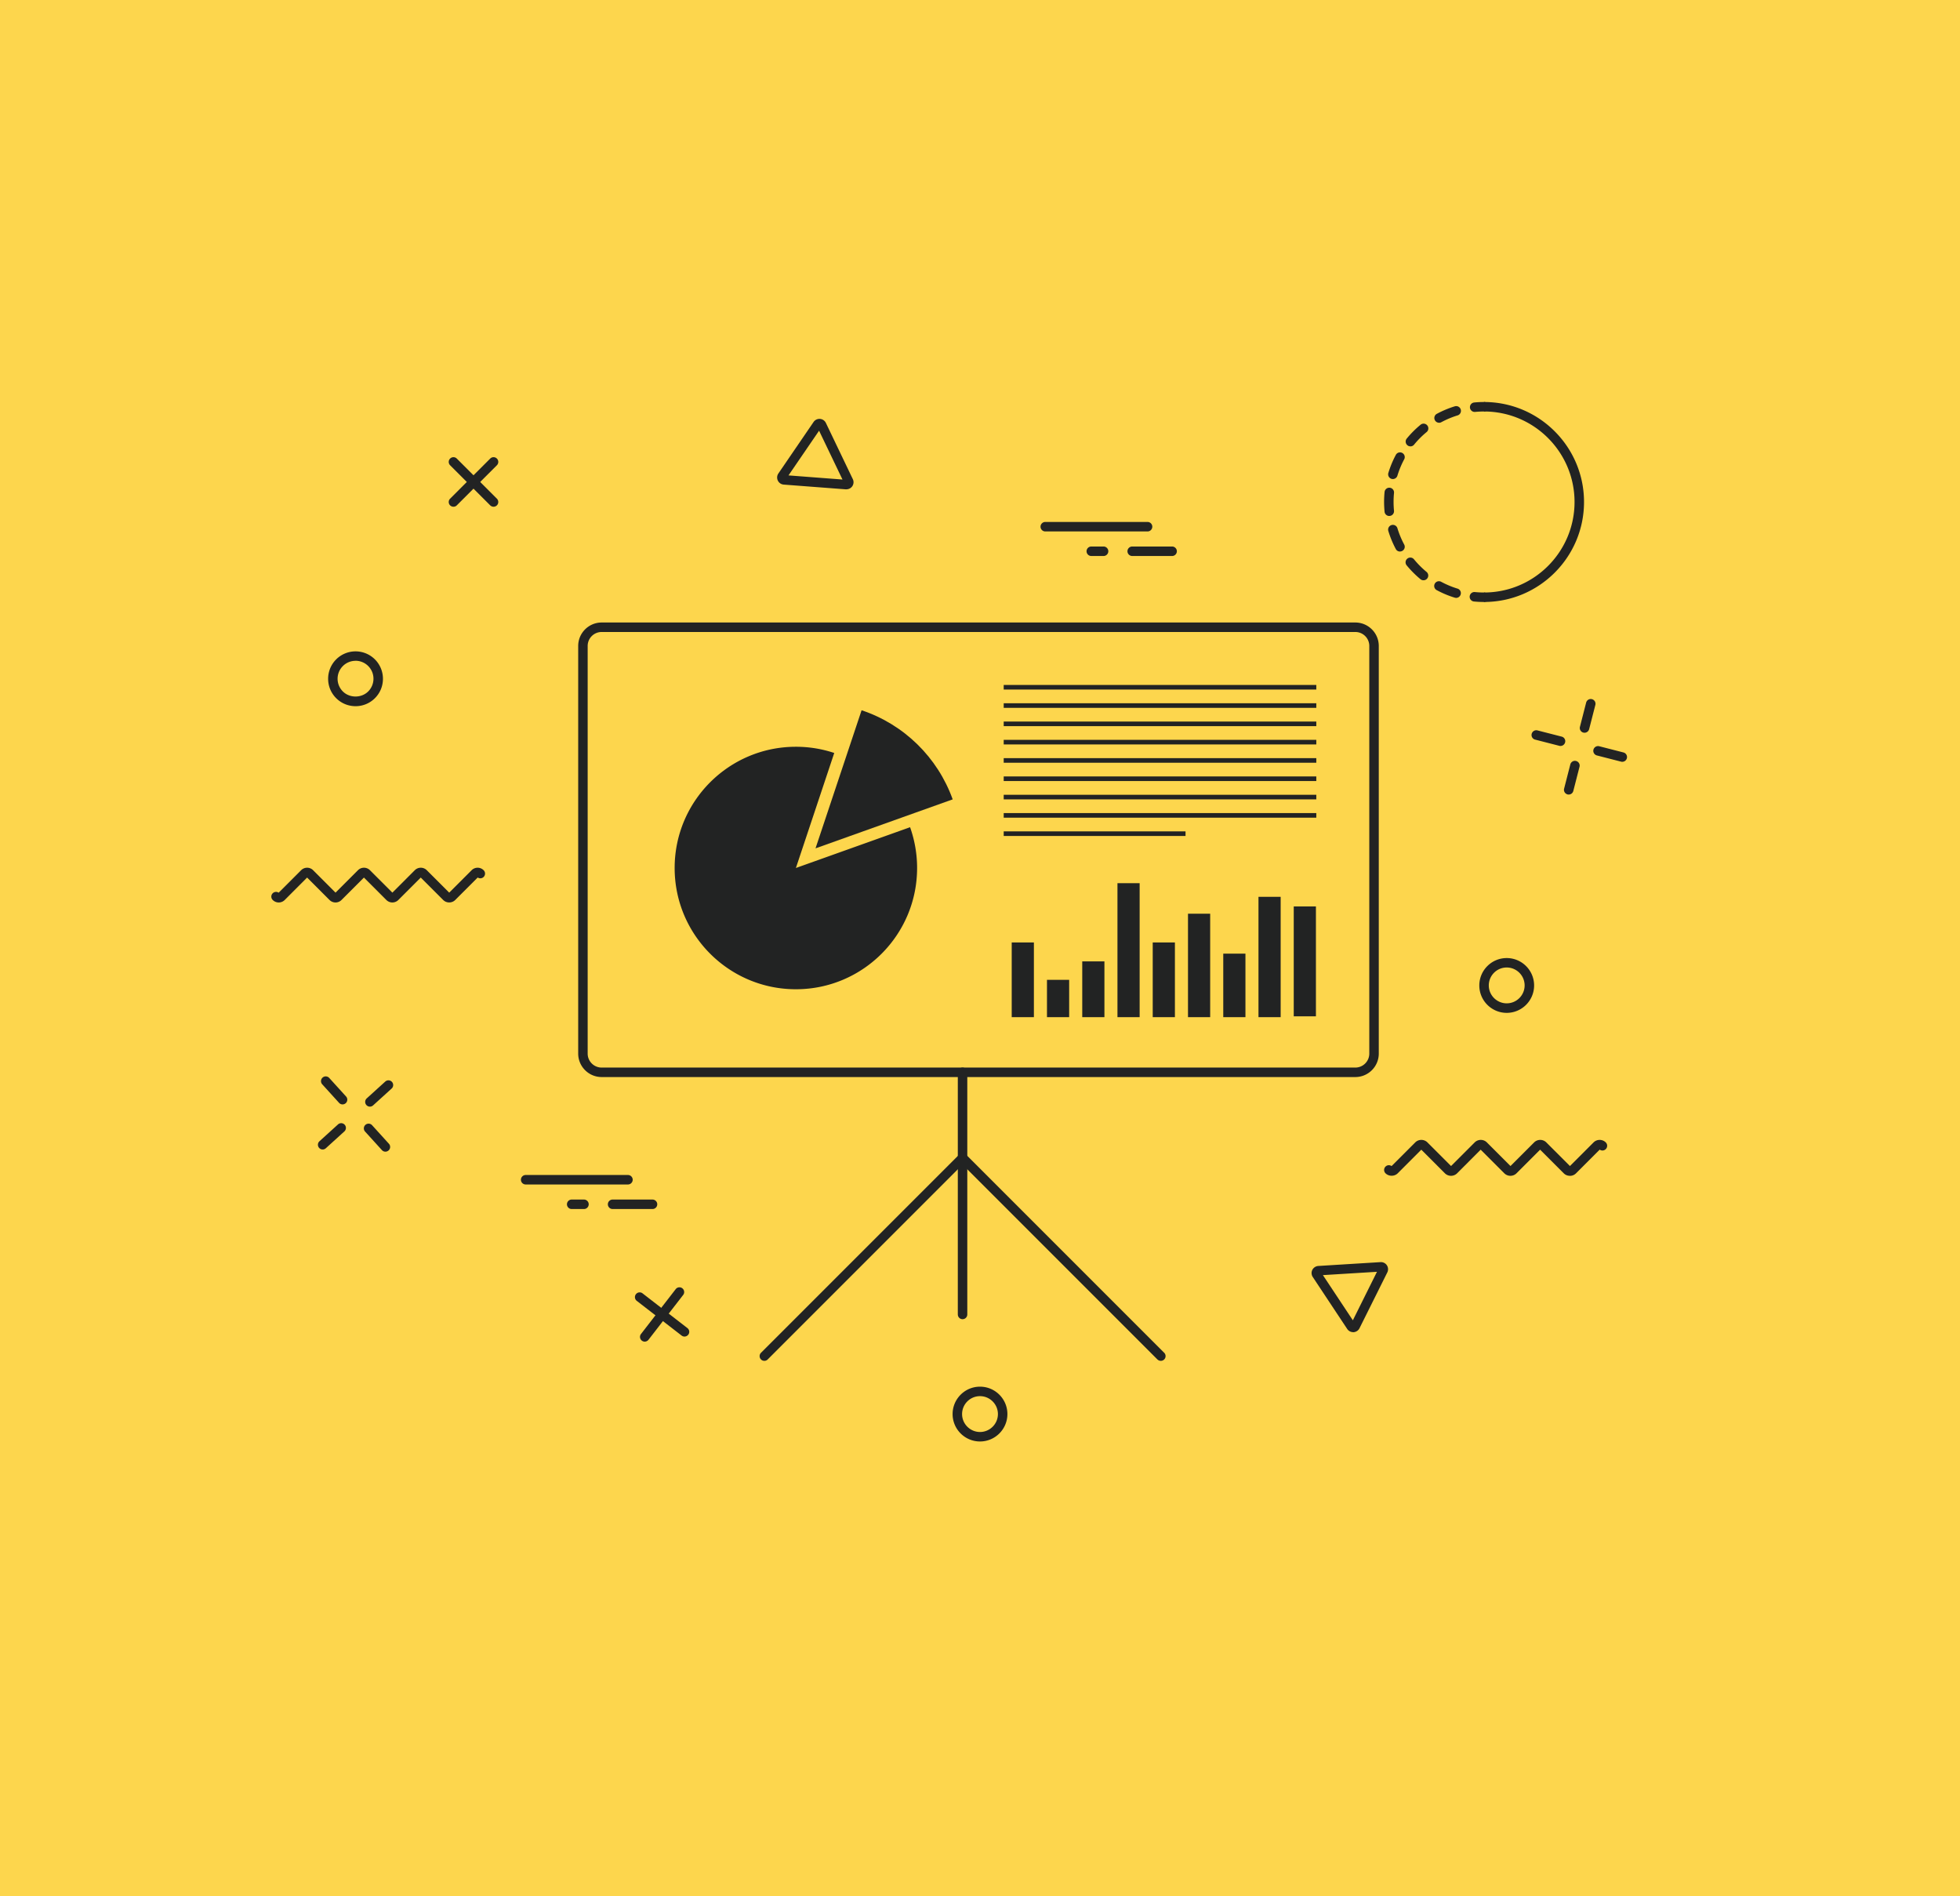
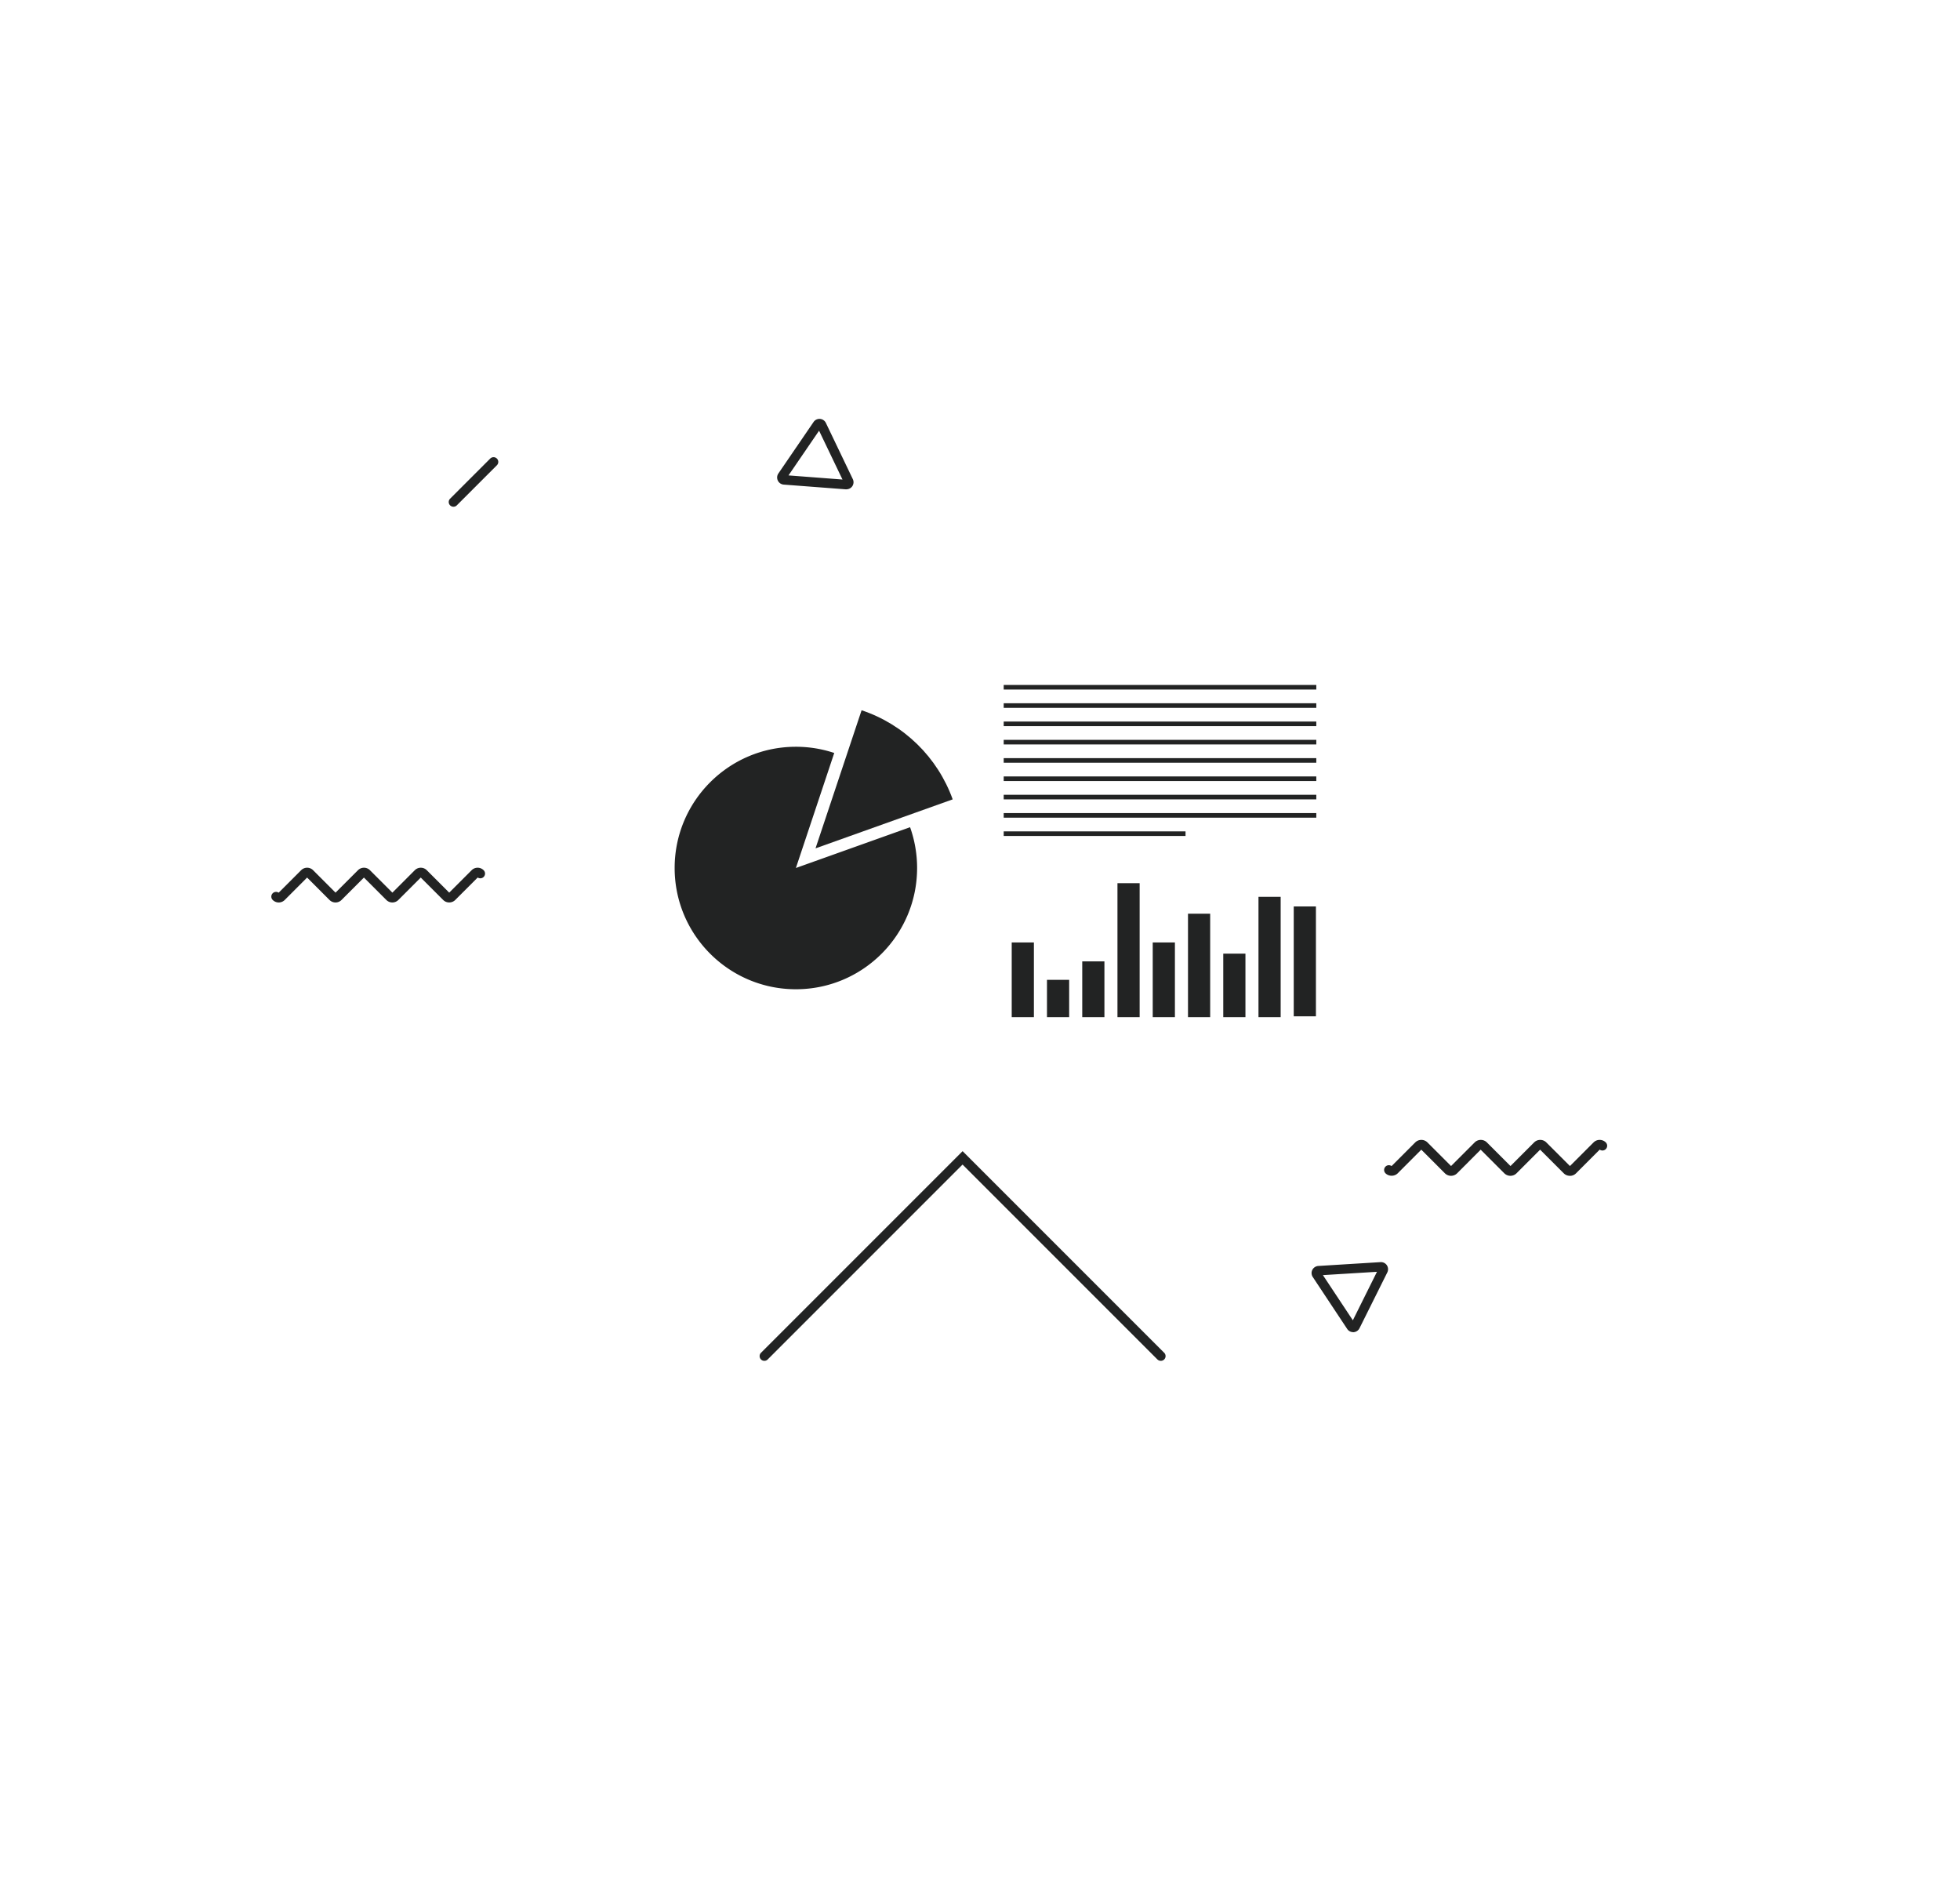
<svg xmlns="http://www.w3.org/2000/svg" data-name="Calque 2" viewBox="0 0 413.5 400">
  <g data-name="Présentez votre activité">
-     <path style="fill:#fdd64d" d="M0 0h413.5v400H0z" />
    <path d="M331.18 248.02c-.49 0-.95-.19-1.29-.54l-4.97-4.97-4.98 4.98c-.71.71-1.87.71-2.58 0l-4.98-4.98-4.97 4.98c-.71.71-1.87.71-2.58 0l-4.98-4.98-4.97 4.98c-.69.69-1.89.69-2.58 0a.996.996 0 0 1 0-1.41.99.99 0 0 1 1.28-.11l4.99-4.99c.71-.71 1.87-.71 2.58 0l4.98 4.98 4.98-4.98c.71-.71 1.87-.71 2.58 0l4.98 4.98 4.98-4.98c.71-.71 1.87-.71 2.58 0l4.98 4.98 4.98-4.98c.71-.71 1.87-.71 2.58 0 .39.39.39 1.02 0 1.41a.99.99 0 0 1-1.28.11l-4.99 4.99c-.35.35-.8.54-1.29.54ZM94.77 190.36c-.46 0-.92-.17-1.27-.52l-4.73-4.73-4.73 4.73c-.7.7-1.83.7-2.53 0l-4.73-4.73-4.73 4.73c-.7.7-1.83.7-2.53 0l-4.73-4.73-4.72 4.73c-.7.7-1.83.7-2.53 0a.996.996 0 0 1 1.25-1.54l4.74-4.74c.7-.7 1.83-.7 2.53 0l4.73 4.73 4.73-4.73c.7-.7 1.83-.7 2.53 0l4.73 4.73 4.73-4.73c.7-.7 1.83-.7 2.53 0l4.73 4.73 4.73-4.73c.7-.7 1.83-.7 2.53 0a.996.996 0 0 1-1.25 1.54l-4.74 4.74c-.35.35-.81.52-1.27.52ZM285.47 281c-.5 0-.97-.25-1.25-.67l-7.27-10.97c-.29-.44-.33-1.02-.09-1.49s.72-.79 1.25-.83l13.14-.81c.53-.03 1.05.22 1.34.67.29.44.33 1.02.09 1.5l-5.87 11.78c-.24.48-.72.79-1.25.83h-.09Zm-6.37-12.02 6.31 9.52 5.09-10.23-11.4.7Zm-.87.05Zm-.06-.99ZM178.57 103.22h-.11l-13.12-1c-.53-.04-1.01-.36-1.24-.85a1.5 1.5 0 0 1 .11-1.49l7.43-10.87a1.504 1.504 0 0 1 2.59.19l5.69 11.87a1.5 1.5 0 0 1-.11 1.49c-.28.41-.75.65-1.24.65Zm-12.22-2.94 11.39.87-4.94-10.3-6.45 9.43Zm-1.31.16ZM95.67 106.89c-.26 0-.51-.1-.71-.29a.996.996 0 0 1 0-1.41l8.46-8.46a.996.996 0 1 1 1.41 1.41l-8.46 8.46c-.2.2-.45.29-.71.29Z" style="fill:#222323" />
-     <path d="M104.13 106.89c-.26 0-.51-.1-.71-.29l-8.46-8.46a.996.996 0 1 1 1.41-1.41l8.46 8.46a.996.996 0 0 1-.71 1.7ZM72.27 232.96c-.27 0-.54-.11-.74-.33l-3.55-3.91a.997.997 0 1 1 1.48-1.34l3.55 3.91c.37.41.34 1.04-.07 1.41-.19.17-.43.26-.67.26ZM81.31 242.93c-.27 0-.54-.11-.74-.33l-3.55-3.91a.997.997 0 1 1 1.48-1.34l3.55 3.91c.37.41.34 1.04-.07 1.41-.19.17-.43.26-.67.26ZM68.07 242.47c-.27 0-.54-.11-.74-.33a.997.997 0 0 1 .07-1.41l3.91-3.55a.997.997 0 1 1 1.34 1.48l-3.91 3.55c-.19.17-.43.26-.67.26ZM78.04 233.43c-.27 0-.54-.11-.74-.33a.997.997 0 0 1 .07-1.41l3.91-3.55a.997.997 0 1 1 1.34 1.48l-3.91 3.55c-.19.17-.43.26-.67.26ZM206.75 304.06c-3.19 0-5.78-2.59-5.78-5.78s2.59-5.78 5.78-5.78 5.78 2.59 5.78 5.78-2.59 5.78-5.78 5.78Zm0-9.56c-2.09 0-3.78 1.7-3.78 3.78s1.7 3.78 3.78 3.78 3.78-1.7 3.78-3.78-1.7-3.78-3.78-3.78ZM317.87 213.65c-3.19 0-5.78-2.59-5.78-5.78s2.59-5.78 5.78-5.78 5.78 2.59 5.78 5.78-2.59 5.78-5.78 5.78Zm0-9.57c-2.09 0-3.78 1.7-3.78 3.78s1.7 3.78 3.78 3.78 3.78-1.7 3.78-3.78-1.7-3.78-3.78-3.78ZM136.02 283c-.21 0-.43-.07-.61-.21a.993.993 0 0 1-.18-1.4l7.32-9.46c.34-.44.97-.52 1.4-.18.44.34.52.97.18 1.4l-7.32 9.46c-.2.25-.49.39-.79.39Z" style="fill:#222323" />
-     <path d="M144.41 281.93c-.21 0-.43-.07-.61-.21l-9.46-7.32a.993.993 0 0 1-.18-1.4c.34-.44.97-.52 1.4-.18l9.46 7.32c.44.34.52.97.18 1.4-.2.25-.49.39-.79.39ZM329.22 157.35c-.08 0-.17 0-.25-.03l-5.11-1.31a.996.996 0 0 1-.72-1.22c.14-.53.68-.86 1.22-.72l5.11 1.31c.54.14.86.68.72 1.22-.12.45-.52.75-.97.75ZM342.25 160.69c-.08 0-.17 0-.25-.03l-5.11-1.31c-.53-.14-.86-.68-.72-1.22.14-.53.68-.86 1.22-.72l5.11 1.31c.53.14.86.68.72 1.22-.12.45-.52.75-.97.75ZM330.95 167.6c-.08 0-.17 0-.25-.03-.53-.14-.86-.68-.72-1.22l1.31-5.11c.14-.53.68-.86 1.22-.72.53.14.86.68.72 1.22l-1.31 5.11c-.12.45-.52.75-.97.75ZM334.29 154.56a.996.996 0 0 1-.97-1.25l1.31-5.11c.14-.53.68-.86 1.22-.72.54.14.86.68.72 1.22l-1.31 5.11c-.12.45-.52.75-.97.75ZM75.01 148.96c-1.54 0-3-.6-4.09-1.69-2.26-2.25-2.26-5.92 0-8.18a5.782 5.782 0 0 1 9.87 4.09c0 1.55-.6 3-1.69 4.09a5.74 5.74 0 0 1-4.09 1.69Zm0-9.57c-.97 0-1.94.37-2.68 1.11a3.778 3.778 0 0 0 0 5.35c1.43 1.43 3.92 1.43 5.35 0 .71-.71 1.11-1.67 1.11-2.68s-.39-1.96-1.11-2.68a3.778 3.778 0 0 0-2.68-1.11ZM313.09 126.98v-2c10.53 0 19.09-8.56 19.09-19.09s-8.56-19.09-19.09-19.09v-2c11.63 0 21.09 9.46 21.09 21.09s-9.46 21.09-21.09 21.09Z" style="fill:#222323" />
-     <path d="M311.09 86.89a.998.998 0 0 1-.09-1.99c.69-.07 1.4-.1 2.1-.1.55 0 1 .45 1 1s-.45 1-1 1c-.63 0-1.27.03-1.9.09h-.1ZM307.2 126.11c-.1 0-.2-.01-.29-.04-1.32-.4-2.6-.94-3.81-1.59a.996.996 0 0 1-.41-1.35c.26-.49.87-.67 1.35-.41 1.1.59 2.26 1.08 3.45 1.44.53.16.83.72.66 1.25-.13.43-.53.71-.96.71Zm-6.89-3.71c-.22 0-.45-.07-.64-.23a21.7 21.7 0 0 1-2.91-2.92 1 1 0 0 1 .14-1.41 1 1 0 0 1 1.41.14c.79.96 1.68 1.86 2.64 2.65a1 1 0 0 1 .14 1.41.99.99 0 0 1-.77.36Zm-4.96-6.06c-.36 0-.7-.19-.88-.53-.65-1.22-1.18-2.5-1.58-3.82a1.003 1.003 0 0 1 1.92-.58c.36 1.19.84 2.35 1.43 3.45.26.49.08 1.09-.41 1.35-.15.08-.31.12-.47.12Zm-2.26-7.5c-.51 0-.94-.39-.99-.9-.06-.68-.1-1.37-.1-2.05 0-.69.03-1.39.1-2.08a1 1 0 1 1 1.99.19 19.714 19.714 0 0 0 0 3.74 1 1 0 0 1-.9 1.09h-.1Zm.77-7.79c-.1 0-.19-.01-.29-.04-.53-.16-.83-.72-.67-1.25.4-1.32.93-2.6 1.58-3.81.26-.49.87-.67 1.35-.41.49.26.67.87.41 1.35-.59 1.1-1.07 2.26-1.43 3.45-.13.43-.53.71-.96.71Zm3.69-6.9c-.22 0-.45-.07-.63-.23a1 1 0 0 1-.14-1.41c.87-1.06 1.86-2.05 2.92-2.92.43-.35 1.06-.29 1.41.14s.29 1.06-.14 1.41c-.96.79-1.85 1.68-2.64 2.65a1 1 0 0 1-.77.37Zm6.05-4.98c-.36 0-.7-.19-.88-.53a.993.993 0 0 1 .41-1.35c1.21-.65 2.5-1.19 3.81-1.59a1.003 1.003 0 0 1 .58 1.92c-1.19.36-2.35.85-3.45 1.44-.15.08-.31.12-.47.12ZM313.09 126.98c-.7 0-1.41-.03-2.1-.1a1 1 0 1 1 .19-1.99c.63.06 1.27.09 1.9.09.55 0 1 .45 1 1s-.45 1-1 1ZM137.66 255.03h-8.42c-.55 0-1-.45-1-1s.45-1 1-1h8.42c.55 0 1 .45 1 1s-.45 1-1 1ZM132.48 249.85H110.9c-.55 0-1-.45-1-1s.45-1 1-1h21.58c.55 0 1 .45 1 1s-.45 1-1 1ZM123.2 255.03h-2.59c-.55 0-1-.45-1-1s.45-1 1-1h2.59c.55 0 1 .45 1 1s-.45 1-1 1ZM247.28 117.28h-8.42c-.55 0-1-.45-1-1s.45-1 1-1h8.42c.55 0 1 .45 1 1s-.45 1-1 1ZM242.1 112.1h-21.58c-.55 0-1-.45-1-1s.45-1 1-1h21.58c.55 0 1 .45 1 1s-.45 1-1 1ZM232.82 117.28h-2.59c-.55 0-1-.45-1-1s.45-1 1-1h2.59c.55 0 1 .45 1 1s-.45 1-1 1ZM285.92 227.19H126.93c-2.73 0-4.95-2.22-4.95-4.95v-85.98c0-2.73 2.22-4.95 4.95-4.95h159c2.73 0 4.95 2.22 4.95 4.95v85.98c0 2.73-2.22 4.95-4.95 4.95Zm-158.99-93.88c-1.63 0-2.95 1.32-2.95 2.95v85.98c0 1.63 1.32 2.95 2.95 2.95h159c1.63 0 2.95-1.32 2.95-2.95v-85.98c0-1.63-1.32-2.95-2.95-2.95h-159Z" style="fill:#222323" />
-     <path d="M203.07 278.27c-.55 0-1-.45-1-1v-51.08c0-.55.45-1 1-1s1 .45 1 1v51.08c0 .55-.45 1-1 1Z" style="fill:#222323" />
    <path d="M244.89 287.05c-.26 0-.51-.1-.71-.29l-41.11-41.11-41.11 41.11a.996.996 0 1 1-1.41-1.41l42.53-42.53 42.53 42.53a.996.996 0 0 1-.71 1.7ZM193.48 183.09c0 14.12-11.45 25.58-25.57 25.58s-25.58-11.46-25.58-25.58 11.46-25.57 25.58-25.57c2.83 0 5.55.46 8.09 1.31l-8.09 24.26 24.09-8.6c.95 2.69 1.48 5.58 1.48 8.6Z" style="fill:#222323" />
    <path d="m200.98 168.62-28.93 10.33 9.72-29.13c8.94 2.97 16.05 9.95 19.22 18.8ZM213.44 198.8h4.68v15.76h-4.68zM220.88 206.68h4.68v7.88h-4.68zM228.32 202.79H233v11.77h-4.68zM235.75 186.3h4.68v28.26h-4.68zM243.19 198.8h4.68v15.76h-4.68zM250.63 192.73h4.68v21.83h-4.68zM258.07 201.16h4.68v13.4h-4.68zM265.5 189.17h4.68v25.39h-4.68zM272.94 191.2h4.68v23.18h-4.68zM211.75 144.48h65.95v.97h-65.95zM211.75 148.34h65.95v.97h-65.95zM211.75 152.2h65.95v.97h-65.95zM211.75 156.06h65.95v.97h-65.95zM211.75 159.92h65.95v.97h-65.95zM211.75 163.78h65.95v.97h-65.95zM211.75 167.65h65.95v.97h-65.95zM211.75 171.51h65.95v.97h-65.95zM211.75 175.37h38.36v.97h-38.36z" style="fill:#222323" />
  </g>
</svg>